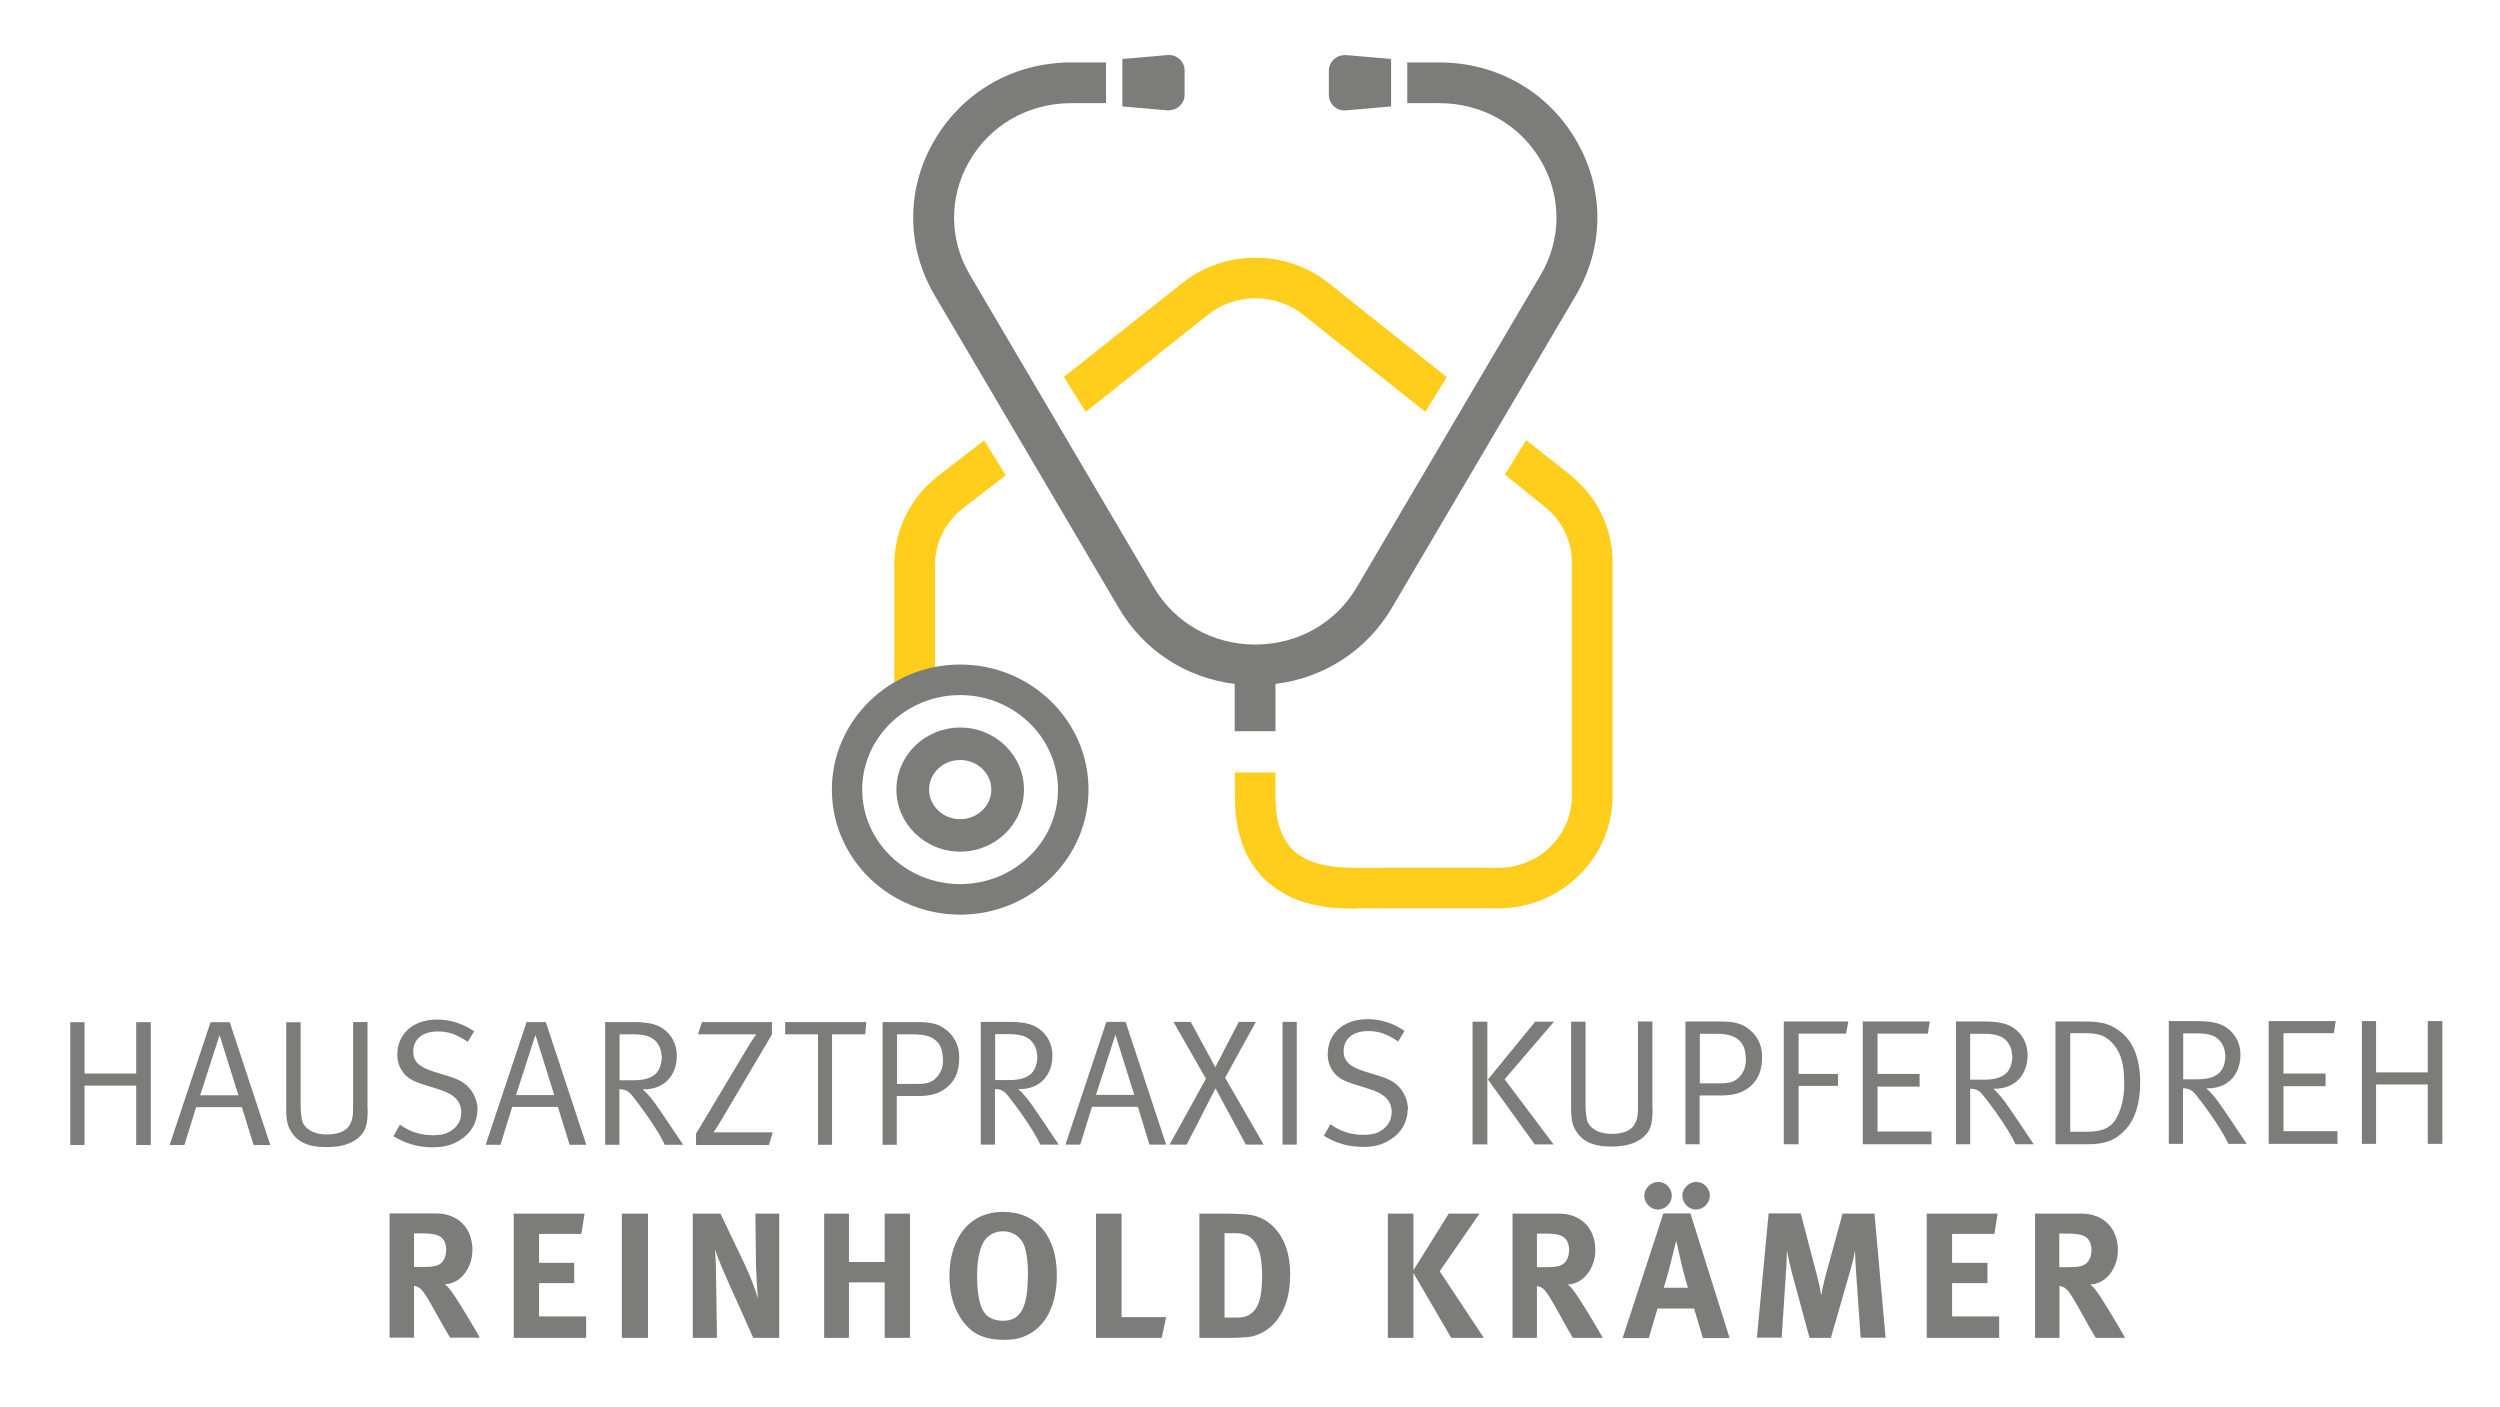
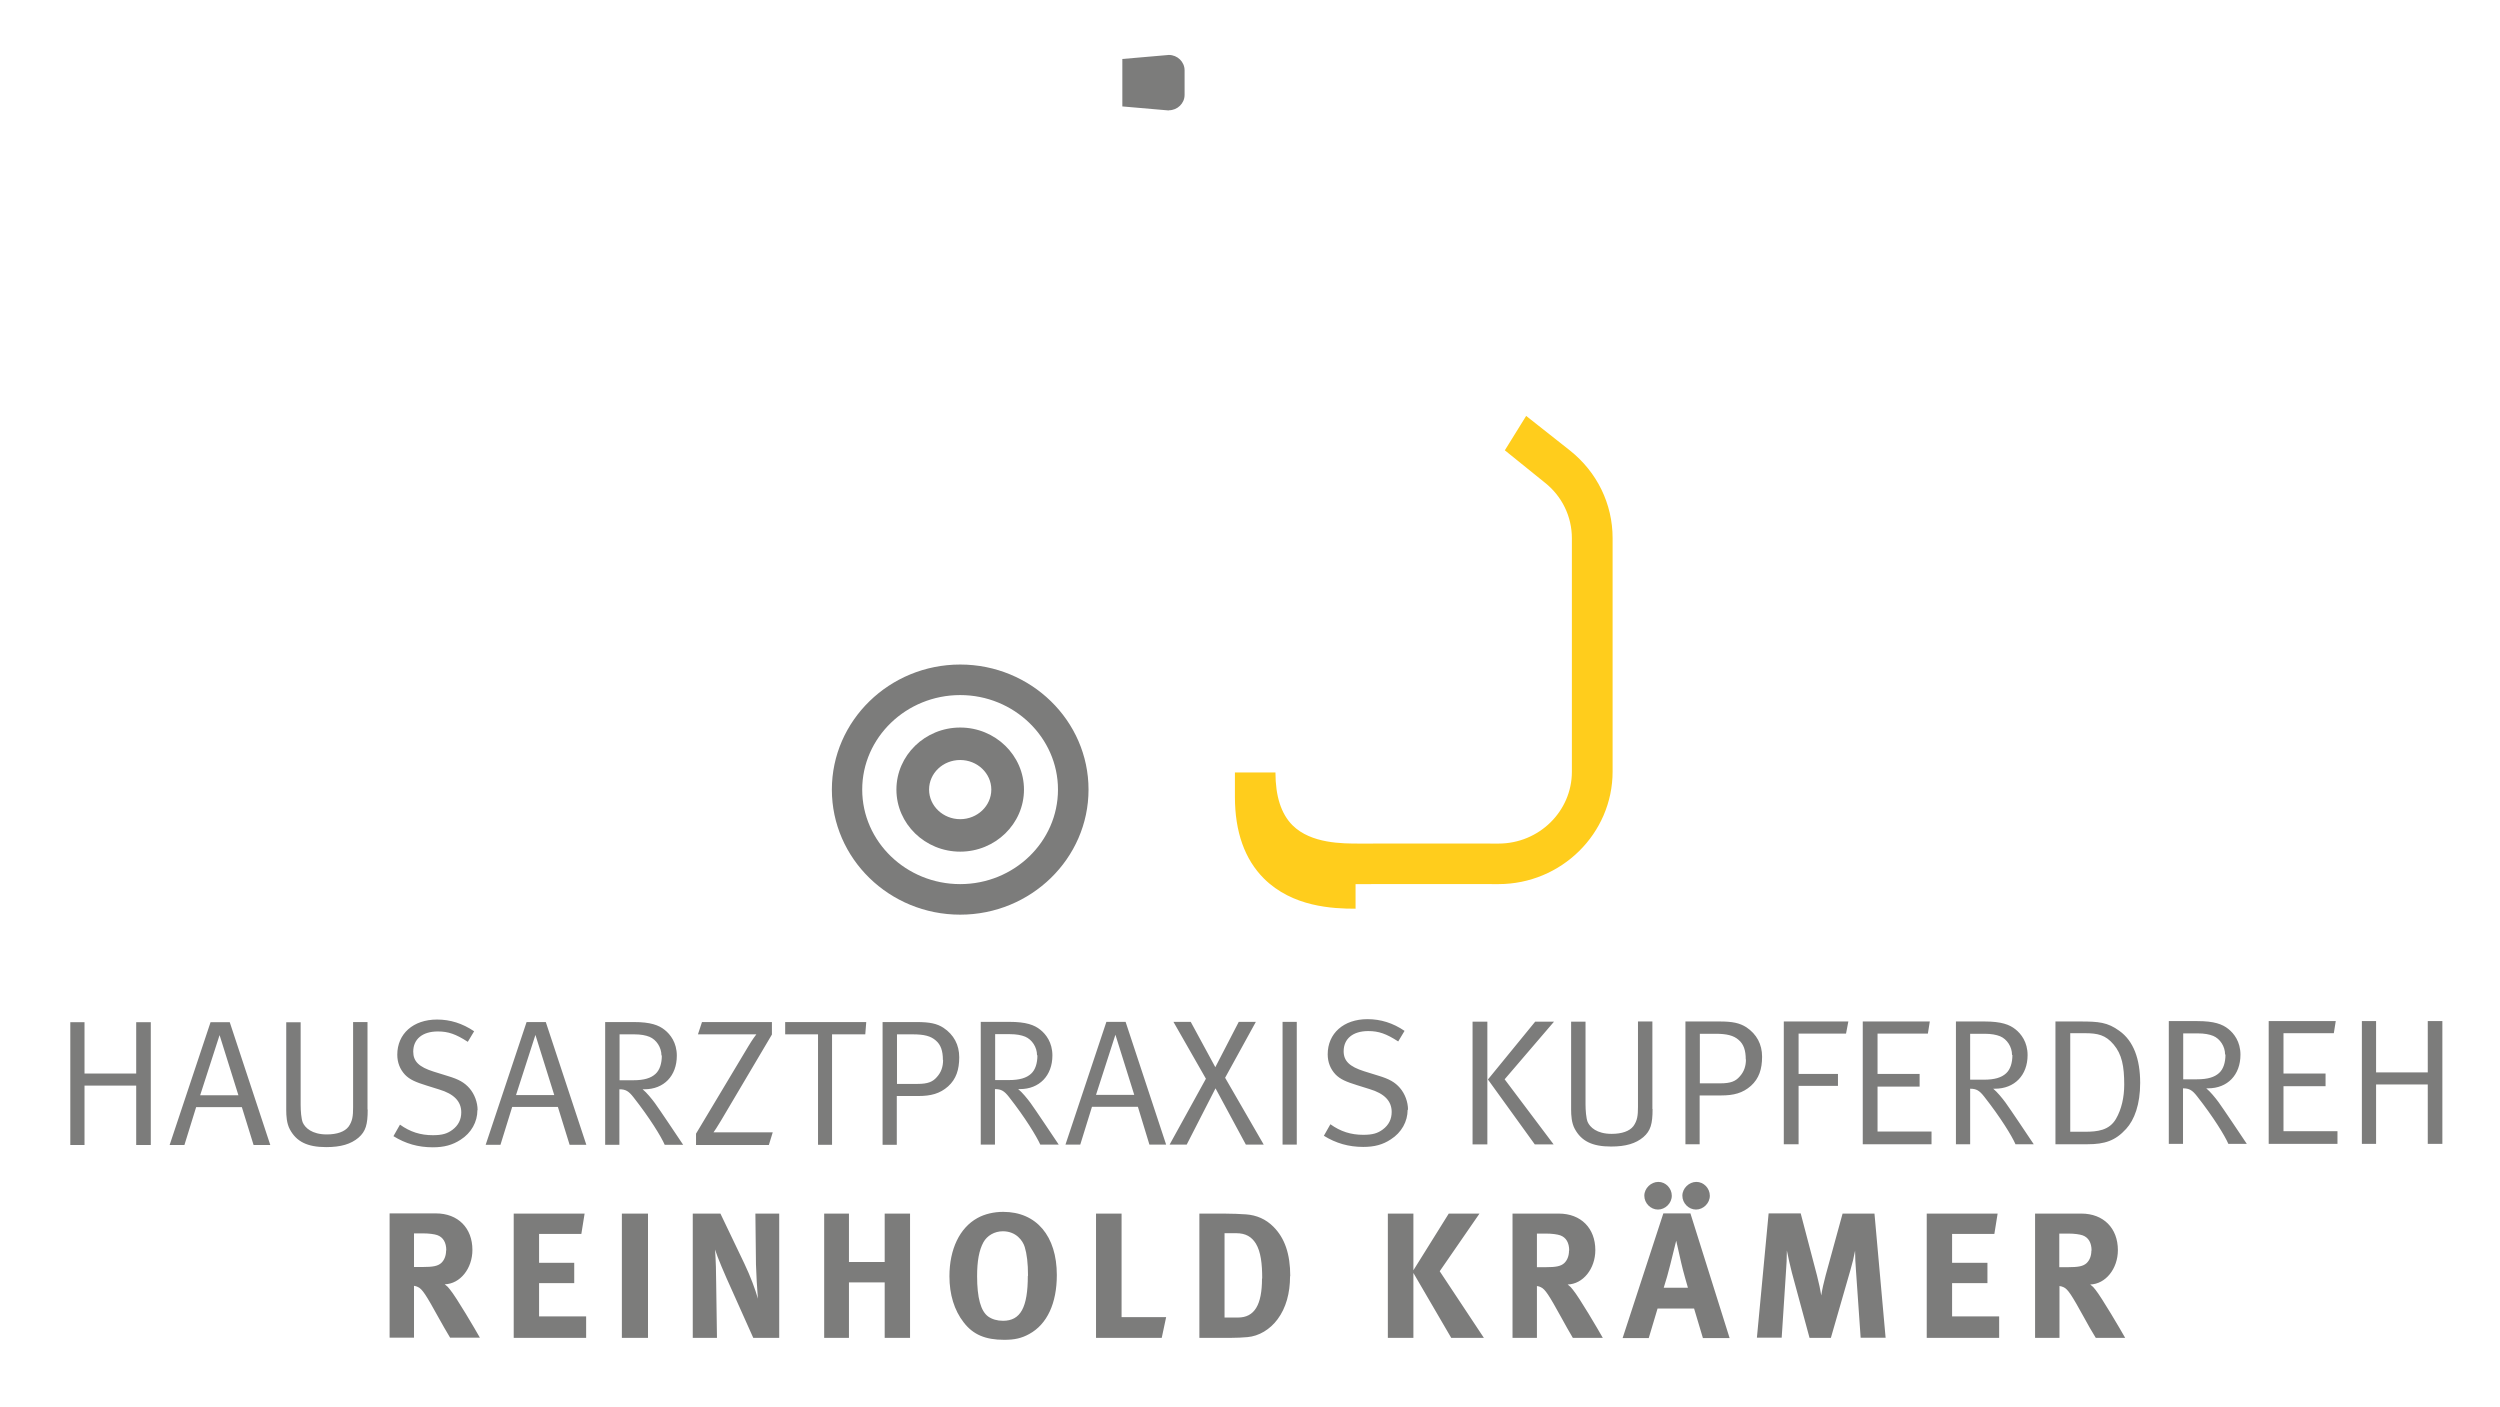
<svg xmlns="http://www.w3.org/2000/svg" id="a" viewBox="0 0 130.13 73.23">
  <defs>
    <style>.c{fill:none;}.d{fill:#ffcd1c;}.e{fill:#7c7c7b;}.f{clip-path:url(#b);}</style>
    <clipPath id="b">
      <rect class="c" x="-234.38" y="-231.56" width="595.28" height="841.89" />
    </clipPath>
  </defs>
  <g class="f">
    <path class="e" d="M108.86,65.1c0,.27-.09,.5-.25,.65-.18,.16-.42,.21-.98,.21h-.44v-1.75h.47c.32,0,.59,.04,.74,.09,.31,.11,.47,.39,.47,.79m1.75,4.55c-.23-.41-1.22-2.1-1.55-2.51-.08-.11-.14-.17-.27-.27,.8-.02,1.44-.82,1.44-1.79,0-1.14-.75-1.9-1.9-1.9h-2.41v6.47h1.27v-2.7c.08,.01,.14,.03,.21,.06,.23,.1,.43,.42,1.07,1.58,.25,.46,.35,.63,.61,1.06h1.54Zm-6.56,0v-1.12h-2.45v-1.73h1.84v-1.06h-1.84v-1.5h2.2l.17-1.06h-3.69v6.47h3.77Zm-5.91,0l-.58-6.47h-1.66l-.88,3.21c-.1,.38-.18,.72-.23,1.05-.06-.34-.1-.56-.22-1.03l-.85-3.24h-1.67l-.61,6.47h1.29l.22-3.38c.03-.4,.05-.78,.05-1.16,.07,.37,.18,.83,.26,1.15l.92,3.4h1.11l1.02-3.54c.11-.39,.17-.62,.24-1,0,.34,.02,.67,.05,1.08l.24,3.45h1.28Zm-9.15-7.4c0-.39-.32-.72-.7-.72s-.73,.33-.73,.72,.33,.72,.71,.72,.72-.33,.72-.72m-1.98,0c0-.39-.32-.72-.7-.72s-.73,.33-.73,.72,.33,.72,.71,.72,.72-.33,.72-.72m.85,4.79h-1.27c.14-.43,.22-.74,.34-1.2,.11-.43,.27-1.1,.31-1.25l.26,1.15c.1,.45,.31,1.16,.35,1.3m2.17,2.62l-2.04-6.49h-1.41l-2.12,6.49h1.36l.46-1.54h1.9l.46,1.54h1.4Zm-8.36-4.55c0,.27-.09,.5-.25,.65-.18,.16-.42,.21-.98,.21h-.44v-1.75h.47c.32,0,.59,.04,.74,.09,.31,.11,.47,.39,.47,.79m1.75,4.55c-.23-.41-1.22-2.1-1.56-2.51-.08-.11-.14-.17-.27-.27,.8-.02,1.44-.82,1.44-1.79,0-1.14-.75-1.9-1.9-1.9h-2.41v6.47h1.27v-2.7c.08,.01,.14,.03,.2,.06,.23,.1,.43,.42,1.07,1.58,.25,.46,.35,.63,.6,1.06h1.54Zm-6.19,0l-2.3-3.47,2.07-3h-1.6l-1.84,2.95v-2.95h-1.33v6.47h1.33v-3.38l1.97,3.38h1.71Zm-11.55-3.09c0,1.37-.39,2.03-1.25,2.03h-.7v-4.39h.6c.51,0,.81,.19,1.03,.54,.26,.43,.33,1.06,.33,1.82m1.46-.12c0-1.17-.29-1.99-.88-2.58-.39-.39-.87-.6-1.42-.64-.26-.02-.76-.04-1.13-.04h-1.3v6.47h1.57c.38,0,.69-.02,.93-.04,.6-.05,1.18-.4,1.57-.93,.44-.59,.65-1.36,.65-2.24m-6.45,2.13h-2.32v-5.39h-1.33v6.47h3.42l.23-1.08Zm-7.2-2.15c0,1.65-.38,2.34-1.29,2.34-.31,0-.57-.08-.77-.22-.39-.28-.58-.98-.58-2.1,0-.78,.1-1.35,.33-1.77,.19-.34,.57-.57,1.01-.57,.69,0,1.04,.49,1.14,.82,.11,.36,.17,.84,.17,1.5m1.5-.04c0-2.03-1.06-3.29-2.79-3.29-.49,0-.96,.11-1.34,.32-.93,.51-1.46,1.63-1.46,3.03,0,.95,.25,1.77,.74,2.4,.49,.64,1.13,.91,2.11,.91,.54,0,.9-.08,1.3-.3,.94-.51,1.44-1.61,1.44-3.07m-7.64,3.27v-6.47h-1.32v2.52h-1.86v-2.52h-1.29v6.47h1.29v-2.89h1.86v2.89h1.32Zm-6.81,0v-6.47h-1.24l.03,2.65c.01,.45,.06,1.28,.1,1.78-.13-.47-.38-1.15-.71-1.84l-1.24-2.59h-1.44v6.47h1.26l-.04-2.77c0-.54-.02-1.3-.06-1.83,.12,.4,.51,1.31,.88,2.12l1.11,2.48h1.36Zm-6.83-6.47h-1.36v6.47h1.36v-6.47Zm-3.22,6.47v-1.12h-2.45v-1.73h1.83v-1.06h-1.83v-1.5h2.2l.17-1.06h-3.69v6.47h3.77Zm-7.29-4.55c0,.27-.09,.5-.25,.65-.18,.16-.42,.21-.98,.21h-.44v-1.75h.47c.32,0,.59,.04,.74,.09,.31,.11,.47,.39,.47,.79m1.75,4.55c-.23-.41-1.22-2.1-1.56-2.51-.08-.11-.14-.17-.27-.27,.8-.02,1.44-.82,1.44-1.79,0-1.14-.75-1.9-1.9-1.9h-2.41v6.47h1.27v-2.7c.08,.01,.14,.03,.2,.06,.23,.1,.43,.42,1.07,1.58,.25,.46,.36,.63,.61,1.06h1.54Z" />
    <path class="e" d="M127.13,59.54v-6.39h-.76v2.67h-2.69v-2.67h-.74v6.39h.74v-3.09h2.69v3.09h.76Zm-5.46,0v-.66h-2.81v-2.34h2.19v-.66h-2.19v-2.1h2.62l.1-.63h-3.49v6.39h3.58Zm-5.83-4.65c0,.42-.11,.76-.33,.96-.24,.22-.59,.33-1.16,.33h-.71v-2.39h.76c.35,0,.6,.05,.8,.13,.36,.15,.62,.55,.62,.97m1.13,4.65c-.24-.36-1.23-1.84-1.47-2.17-.17-.23-.43-.55-.64-.72h.09c1.02,0,1.69-.7,1.69-1.75,0-.68-.34-1.11-.63-1.34-.31-.25-.74-.41-1.61-.41h-1.49v6.39h.74v-2.89c.32,0,.48,.09,.73,.41,.85,1.08,1.45,2.06,1.63,2.48h.96Zm-6.38-3.09c0,.67-.14,1.29-.43,1.79-.35,.6-.96,.67-1.62,.67h-.76v-5.13h.76c.67,0,1.08,.09,1.5,.59,.43,.51,.55,1.13,.55,2.09m.83-.09c0-1.25-.35-2.19-1.08-2.71-.62-.45-1.07-.49-2.05-.49h-1.28v6.39h1.67c.89,0,1.45-.18,2.01-.8,.43-.47,.73-1.27,.73-2.39m-6.65-1.46c0,.42-.11,.76-.33,.96-.24,.22-.59,.33-1.16,.33h-.71v-2.39h.76c.34,0,.6,.05,.8,.13,.36,.15,.62,.55,.62,.97m1.13,4.65c-.24-.36-1.23-1.84-1.47-2.17-.17-.23-.43-.55-.64-.72h.09c1.02,0,1.7-.7,1.7-1.75,0-.68-.34-1.11-.63-1.34-.31-.25-.74-.41-1.61-.41h-1.49v6.39h.74v-2.89c.32,0,.48,.09,.73,.41,.85,1.08,1.45,2.06,1.63,2.48h.96Zm-5.32,0v-.66h-2.81v-2.34h2.19v-.66h-2.19v-2.1h2.62l.1-.63h-3.49v6.39h3.58Zm-4.33-6.39h-3.36v6.39h.77v-3.04h2.05v-.62h-2.05v-2.1h2.47l.12-.63Zm-5.33,1.97c0,.36-.1,.65-.33,.9-.21,.24-.46,.35-1,.35h-1.07v-2.58h.81c.6,0,.95,.09,1.21,.32,.26,.22,.37,.54,.37,1.02m.85-.15c0-.64-.28-1.17-.82-1.53-.35-.22-.71-.3-1.4-.3h-1.77v6.39h.74v-2.54h1.12c.65,0,1.12-.12,1.55-.5,.42-.38,.58-.87,.58-1.52m-5.71,2.72v-4.55h-.75v4.45c0,.43-.03,.71-.24,1-.2,.26-.6,.4-1.13,.4-.78,0-1.13-.35-1.25-.62-.08-.2-.11-.61-.11-.92v-4.3h-.75v4.58c0,.28,.02,.69,.19,1,.34,.63,.9,.92,1.89,.92,.77,0,1.29-.16,1.68-.49,.38-.33,.48-.69,.48-1.46m-8.6-4.55h-.77v6.39h.77v-6.39Zm3.47,0h-.98l-2.46,3.01,2.44,3.38h.98l-2.55-3.39,2.57-3Zm-7.6,4.58c0-.4-.16-.83-.42-1.13-.26-.3-.56-.47-1.13-.64l-.74-.23c-.75-.24-1.06-.53-1.06-1.04,0-.65,.48-1.05,1.28-1.05,.55,0,.94,.14,1.56,.54l.33-.55c-.6-.41-1.24-.61-1.93-.61-1.24,0-2.07,.74-2.07,1.83,0,.41,.14,.76,.4,1.04,.25,.26,.56,.39,1.14,.57l.64,.2c.77,.23,1.15,.62,1.15,1.19,0,.37-.15,.68-.46,.91-.27,.2-.53,.28-1.02,.28-.64,0-1.18-.17-1.71-.55l-.34,.6c.63,.39,1.29,.58,2.05,.58,.59,0,1.02-.12,1.43-.39,.57-.36,.88-.94,.88-1.54m-5.77-4.58h-.74v6.39h.74v-6.39Zm-1.72,6.39l-2.01-3.48,1.6-2.91h-.89l-1.22,2.36-1.28-2.36h-.9l1.69,2.96-1.89,3.43h.89l1.5-2.93,1.58,2.93h.92Zm-6.75-2.59h-1.98l1.01-3.13,.98,3.13Zm1.67,2.59l-2.11-6.39h-1l-2.13,6.39h.77l.61-1.97h2.39l.6,1.97h.87Zm-6.7-4.65c0,.42-.11,.76-.33,.96-.24,.22-.59,.33-1.16,.33h-.71v-2.39h.76c.35,0,.6,.05,.8,.13,.36,.15,.62,.55,.62,.97m1.13,4.65c-.24-.36-1.23-1.84-1.47-2.17-.17-.23-.43-.55-.64-.72h.09c1.01,0,1.69-.7,1.69-1.75,0-.68-.34-1.11-.63-1.34-.31-.25-.74-.41-1.61-.41h-1.49v6.39h.74v-2.89c.32,0,.48,.09,.73,.41,.85,1.08,1.44,2.06,1.63,2.48h.96Zm-6.02-4.41c0,.36-.1,.65-.33,.9-.21,.24-.46,.35-1,.35h-1.07v-2.58h.81c.61,0,.95,.09,1.21,.32,.26,.22,.37,.54,.37,1.02m.85-.15c0-.64-.28-1.17-.82-1.53-.34-.22-.71-.3-1.4-.3h-1.77v6.39h.74v-2.54h1.12c.65,0,1.12-.12,1.55-.5,.42-.38,.58-.87,.58-1.52m-4.83-1.83h-4.23v.64h1.71v5.75h.73v-5.75h1.73l.05-.64Zm-4.88,5.74h-2.53c-.26,0-.49,0-.55,0,.04-.05,.2-.29,.39-.61l2.65-4.48v-.65h-3.64l-.21,.64h2.38c.35,0,.61,0,.66,0-.04,.05-.2,.26-.41,.61l-2.73,4.56v.59h3.79l.2-.65Zm-5.77-4c0,.42-.11,.76-.33,.96-.24,.22-.59,.33-1.16,.33h-.71v-2.39h.76c.35,0,.6,.05,.8,.13,.36,.15,.62,.55,.62,.97m1.13,4.65c-.24-.36-1.23-1.84-1.47-2.17-.17-.23-.43-.55-.64-.72h.09c1.02,0,1.69-.7,1.69-1.75,0-.68-.34-1.11-.63-1.34-.31-.25-.74-.41-1.61-.41h-1.49v6.39h.74v-2.89c.32,0,.48,.09,.73,.41,.85,1.08,1.45,2.06,1.63,2.48h.96Zm-6.71-2.59h-1.99l1.01-3.13,.98,3.13Zm1.67,2.59l-2.11-6.39h-1l-2.13,6.39h.77l.61-1.97h2.38l.61,1.97h.87Zm-5.66-1.81c0-.4-.16-.83-.42-1.13-.26-.3-.56-.47-1.13-.64l-.74-.23c-.76-.24-1.06-.53-1.06-1.04,0-.65,.48-1.05,1.28-1.05,.55,0,.94,.14,1.56,.54l.33-.55c-.61-.41-1.24-.61-1.93-.61-1.24,0-2.07,.74-2.07,1.83,0,.41,.14,.76,.4,1.04,.25,.26,.56,.39,1.14,.57l.64,.2c.77,.23,1.15,.62,1.15,1.19,0,.37-.15,.68-.46,.91-.27,.2-.53,.28-1.02,.28-.64,0-1.18-.17-1.71-.55l-.34,.6c.63,.39,1.28,.58,2.05,.58,.59,0,1.02-.12,1.44-.39,.57-.36,.88-.94,.88-1.54m-5.72-.04v-4.55h-.75v4.45c0,.43-.03,.71-.24,1-.2,.26-.6,.4-1.13,.4-.78,0-1.13-.35-1.25-.62-.08-.2-.11-.61-.11-.92v-4.3h-.75v4.58c0,.28,.02,.69,.19,1,.34,.63,.9,.92,1.89,.92,.77,0,1.29-.16,1.68-.49,.38-.33,.48-.69,.48-1.46m-6.74-.75h-1.98l1.01-3.13,.98,3.13Zm1.67,2.59l-2.11-6.39h-1l-2.13,6.39h.77l.61-1.97h2.38l.61,1.97h.87Zm-6.22,0v-6.39h-.76v2.67h-2.69v-2.67h-.74v6.39h.74v-3.09h2.69v3.09h.76Z" />
-     <path class="d" d="M74.2,21.44l-6.37-5.06c-1.43-1.14-3.52-1.14-4.95,0l-6.37,5.06-1.13-1.82,6.18-4.9c2.2-1.74,5.38-1.74,7.58,0l6.17,4.91-1.12,1.81Z" />
-     <path class="d" d="M48.67,35.61h-2.12v-6.22c0-1.8,.83-3.48,2.27-4.61l2.41-1.86,1.12,1.82-2.23,1.72c-.92,.72-1.45,1.8-1.45,2.94v6.22Z" />
    <path class="e" d="M49.98,36.18c-2.81,0-5.1,2.21-5.1,4.92s2.29,4.92,5.1,4.92,5.09-2.21,5.09-4.92-2.29-4.92-5.09-4.92m0,11.43c-3.69,0-6.68-2.92-6.68-6.51s3-6.51,6.68-6.51,6.68,2.92,6.68,6.51-3,6.51-6.68,6.51" />
    <path class="e" d="M49.98,39.56c-.9,0-1.62,.69-1.62,1.54s.73,1.54,1.62,1.54,1.62-.69,1.62-1.54-.73-1.54-1.62-1.54m0,4.77c-1.83,0-3.32-1.45-3.32-3.23s1.49-3.23,3.32-3.23,3.32,1.45,3.32,3.23-1.49,3.23-3.32,3.23" />
    <path class="e" d="M60.84,5.75l-2.42-.21V3.07l2.42-.21c.45,0,.82,.36,.82,.8v1.28c0,.44-.37,.8-.82,.8" />
-     <path class="e" d="M69.99,2.86l2.42,.21v2.47l-2.42,.21c-.46,0-.82-.36-.82-.8v-1.28c0-.44,.37-.8,.82-.8" />
-     <path class="d" d="M70.56,47.3c-1.19,0-3.28-.09-4.77-1.57-1-1-1.51-2.43-1.51-4.25v-1.27h2.11v1.26c0,1.24,.3,2.16,.89,2.75,.97,.96,2.61,.95,3.5,.95,2.28-.01,7.22,0,7.22,0,2.11,0,3.82-1.68,3.82-3.74v-12.15c0-1.13-.51-2.19-1.41-2.9l-2.08-1.68,1.11-1.79,2.28,1.8c1.41,1.12,2.22,2.78,2.22,4.56v12.15c0,3.23-2.67,5.86-5.94,5.86,0,0-4.93-.01-7.19,0-.08,0-.16,0-.25,0" />
-     <path class="e" d="M82.08,7.37c-1.47-2.58-4.15-4.12-7.16-4.12h-1.67v2.12h1.67c2.24,0,4.23,1.14,5.32,3.05,1.05,1.85,1.04,4.04-.04,5.88l-9.58,16.27c-1.1,1.87-3.08,2.98-5.28,2.98s-4.18-1.11-5.28-2.98l-9.58-16.27c-1.08-1.83-1.09-4.03-.04-5.88,1.09-1.91,3.08-3.05,5.32-3.05h1.81V3.25h-1.81c-3.01,0-5.68,1.54-7.16,4.12-1.44,2.51-1.42,5.5,.05,8l9.58,16.27c1.3,2.22,3.51,3.65,6.04,3.96v2.46h2.12v-2.46c2.53-.31,4.75-1.74,6.06-3.96l9.58-16.27c1.47-2.5,1.49-5.49,.05-8" />
+     <path class="d" d="M70.56,47.3c-1.19,0-3.28-.09-4.77-1.57-1-1-1.51-2.43-1.51-4.25v-1.27h2.11c0,1.24,.3,2.16,.89,2.75,.97,.96,2.61,.95,3.5,.95,2.28-.01,7.22,0,7.22,0,2.11,0,3.82-1.68,3.82-3.74v-12.15c0-1.13-.51-2.19-1.41-2.9l-2.08-1.68,1.11-1.79,2.28,1.8c1.41,1.12,2.22,2.78,2.22,4.56v12.15c0,3.23-2.67,5.86-5.94,5.86,0,0-4.93-.01-7.19,0-.08,0-.16,0-.25,0" />
  </g>
</svg>